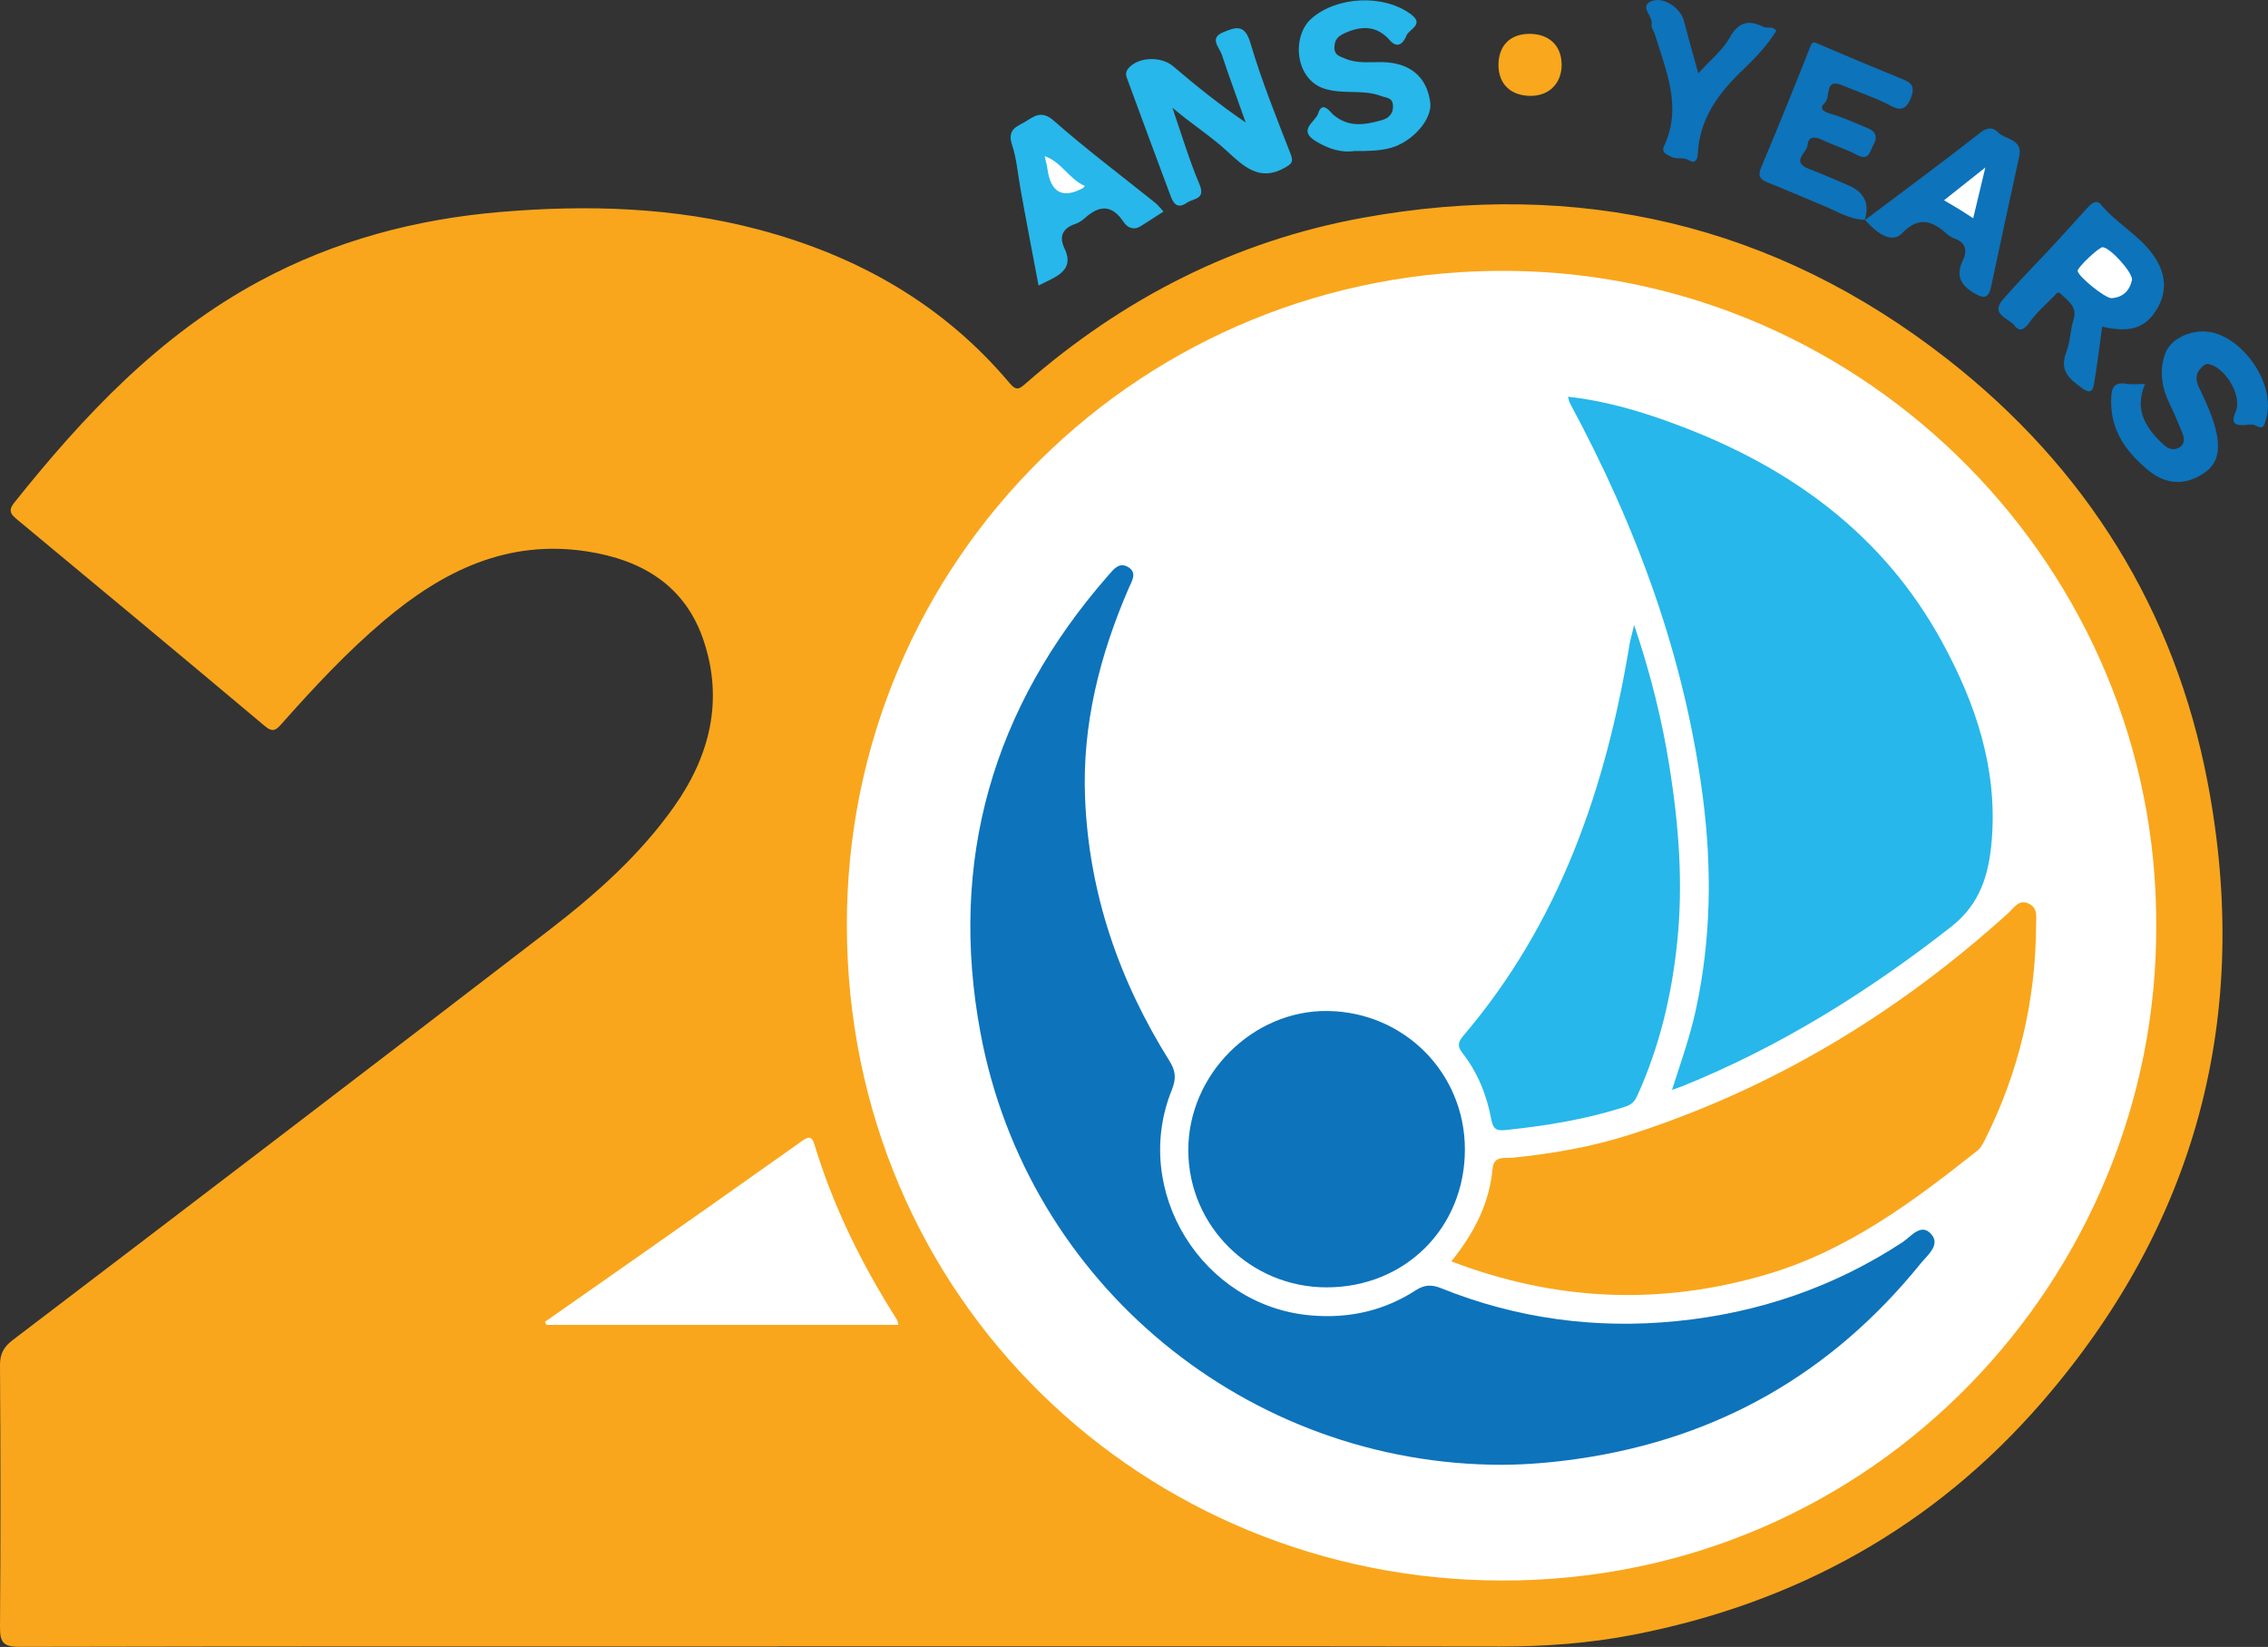
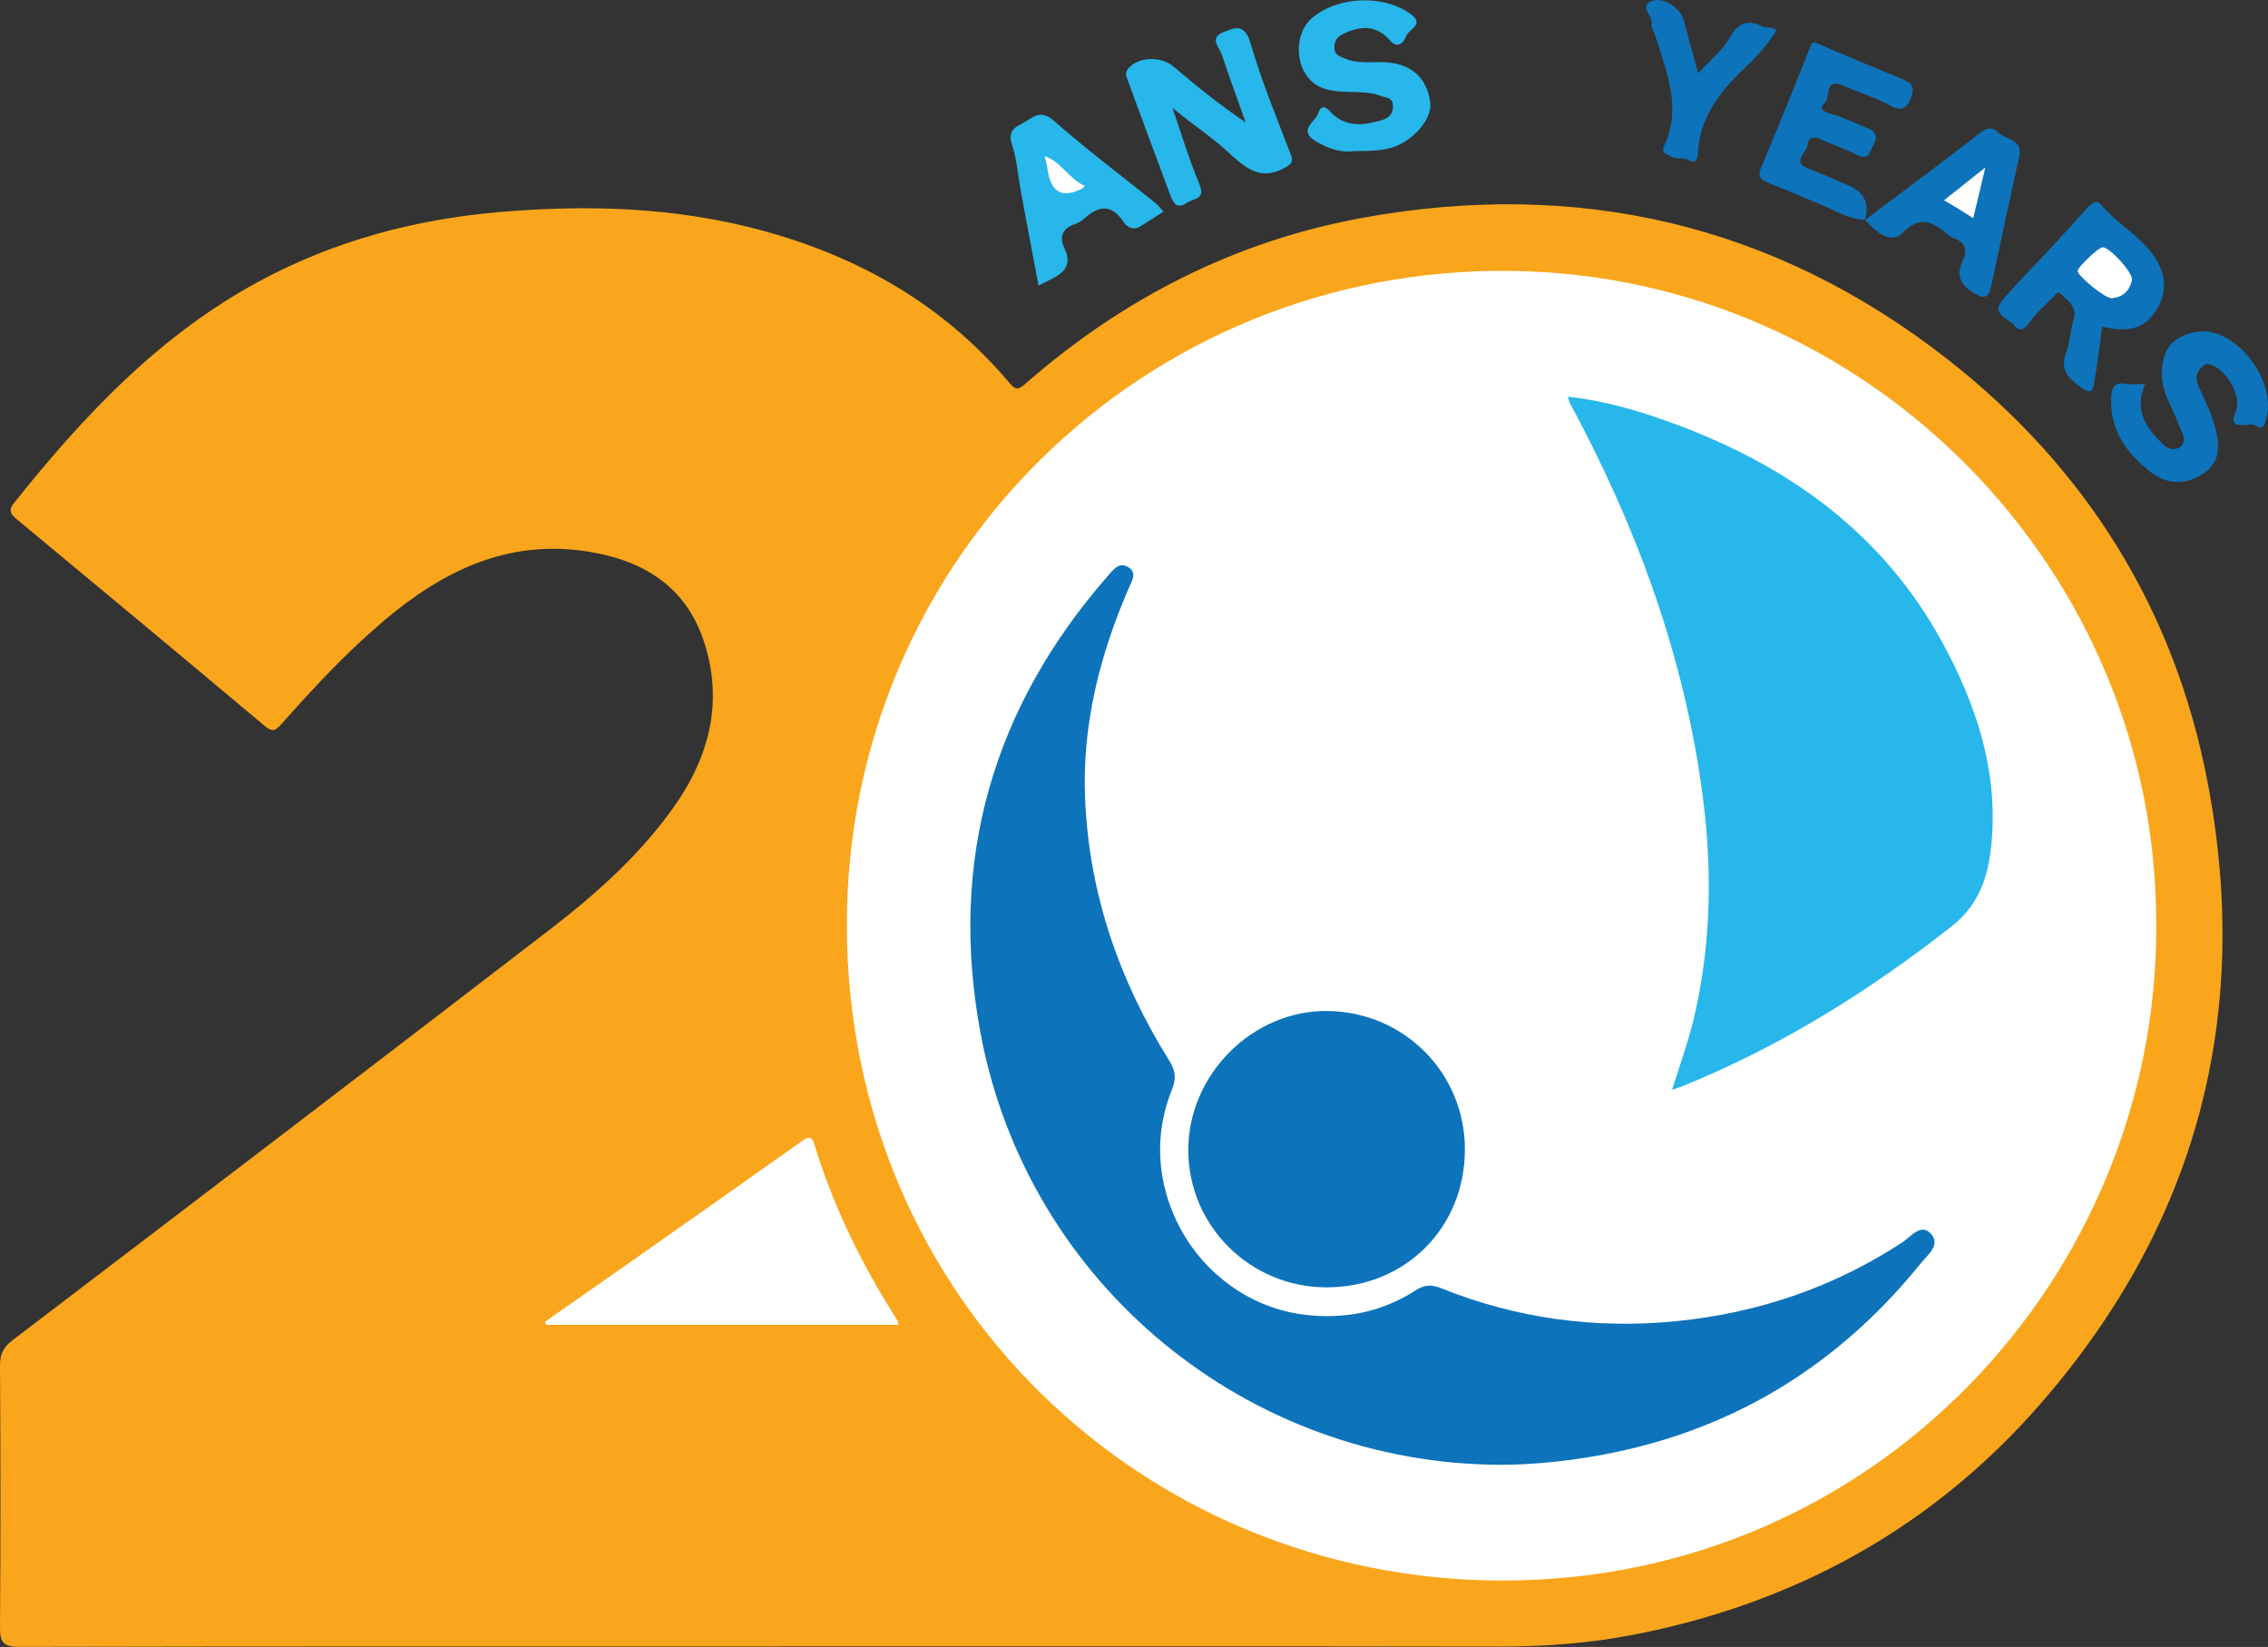
<svg xmlns="http://www.w3.org/2000/svg" id="a" viewBox="0 0 236.4 171.62">
  <rect x="0" y="0" width="236.4" height="171.62" fill="#333333" stroke="none" />
  <defs>
    <style>.b{fill:#0d73bb;}.b,.c,.d,.e,.f{stroke-width:0px;}.c{fill:#f9a71c;}.d{fill:#fff;}.e{fill:#f9a61c;}.f{fill:#27b7ea;}</style>
  </defs>
  <path class="e" d="m81.17,171.57c-26.39,0-52.78-.02-79.17.04-1.69,0-2.01-.51-2-2.07.07-9.09.06-18.18,0-27.28,0-1.2.38-1.9,1.34-2.63,18.66-14.2,37.31-28.42,55.9-42.71,4.85-3.73,9.44-7.8,13.01-12.85,3.73-5.27,5.19-11.06,3.09-17.32-1.92-5.74-6.43-8.41-12.16-9.29-8.29-1.28-15.04,2.04-21.15,7.21-3.87,3.27-7.31,6.96-10.66,10.74-.6.67-.93.96-1.79.23-8.54-7.18-17.13-14.31-25.72-21.44-.66-.55-1.09-.92-.38-1.81,7.27-9.11,15.17-17.5,25.6-23.11,7.83-4.21,16.23-6.44,25.06-7.19,9.1-.77,18.12-.51,27,1.85,10.29,2.74,19.19,7.78,26.11,16,.7.84,1.03.57,1.64.04,10.17-8.89,21.85-14.86,35.13-17.28,22.42-4.08,42.92.63,60.94,14.71,14.48,11.31,23.73,26.12,27.16,44.18,4.6,24.19-1.12,45.89-17.3,64.54-11.3,13.03-25.7,20.96-42.62,24.23-4.54.88-9.15,1.22-13.8,1.22-25.08-.04-50.17-.02-75.25-.02h0Z" />
  <path class="f" d="m122.2,11.22c.92,2.66,1.72,5.36,2.81,7.95.69,1.63-.57,1.47-1.3,1.96-.98.67-1.38.1-1.68-.67-1.55-4.12-3.07-8.26-4.59-12.39-.13-.35-.07-.67.2-.98,1.07-1.2,3.42-1.23,4.65-.18,2.39,2.04,4.84,4.01,7.55,5.85-.83-2.35-1.7-4.7-2.49-7.07-.25-.77-1.36-1.72.17-2.34,1.23-.5,2.21-.91,2.81,1.11,1.16,3.94,2.71,7.77,4.2,11.6.33.84.05,1.04-.58,1.4-2.64,1.53-4.33-.13-6.05-1.71-1.79-1.64-3.86-2.94-5.71-4.54Z" />
  <path class="b" d="m219.12,34.02c-.29,2.08-.52,4.04-.86,5.99-.1.56-.26,1.14-1.19.47-1.39-1-2.45-1.84-1.68-3.83.4-1.04.4-2.26.75-3.37.4-1.28-.57-1.92-1.33-2.65-.35-.34-.51.02-.68.2-.87.88-1.83,1.71-2.55,2.71-.52.73-1.03,1.14-1.6.39-.58-.78-2.57-1.15-1.21-2.72,1.66-1.91,3.45-3.71,5.17-5.56,1.2-1.29,2.37-2.61,3.56-3.91.41-.45.98-1.03,1.48-.43,1.61,1.96,3.94,3.14,5.44,5.24,1.32,1.84,1.51,3.73.46,5.56-1.24,2.15-2.93,2.58-5.76,1.93Z" />
  <path class="b" d="m223.59,40c-1.16,2.72.07,4.62,1.93,6.34.5.46,1.04.61,1.6.31.64-.35.58-.98.34-1.56-.44-1.07-.89-2.14-1.39-3.18-.79-1.66-1-3.44-.37-5.1.65-1.72,3.14-2.66,5.09-2.12,3.36.94,6.41,5.52,5.42,8.96-.25.86-.31,1.12-1.15.67-.28-.15-.7-.06-1.06-.03-1.09.07-1.48-.2-.97-1.38.69-1.59-.94-4.4-2.64-4.93-.57-.18-.75.16-1.02.43-.6.6-.47,1.31-.16,1.96.61,1.31,1.24,2.6,1.64,4.01.66,2.37.38,3.88-1.08,4.89-1.97,1.36-4,1.26-5.84-.26-2.33-1.92-3.95-4.14-3.88-7.38.03-1.33.33-1.84,1.67-1.63.58.09,1.18.01,1.87.01Z" />
  <path class="f" d="m141.08,15.75c-1.23.17-2.56-.21-3.89-1.01-2.01-1.2-.06-2.03.21-2.93.43-1.4,1.31-.08,1.52.1,1.61,1.42,3.36,1.11,5.14.6.74-.21,1.21-.73,1.13-1.57-.07-.79-.68-.73-1.25-.94-1.91-.72-3.92-.13-5.89-.76-3.09-.98-3.43-5.46-1.37-7.29,2.65-2.35,7.54-2.58,10.39-.46,1.45,1.08-.23,1.56-.48,2.23-.19.5-.79,1.54-1.72.48-1.37-1.57-2.99-1.54-4.76-.72-.66.31-1,.66-1.02,1.45-.02.84.58.94,1.08,1.16,1.23.54,2.54.37,3.82.38,2.95.03,4.75,1.52,5.09,4.22.22,1.76-1.88,4.09-4.08,4.71-1.22.34-2.43.34-3.94.34Z" />
  <path class="b" d="m194.4,22.9c-1.57-.01-2.87-.85-4.25-1.43-1.97-.82-3.93-1.67-5.92-2.46-.85-.34-1.01-.74-.64-1.61,1.75-4.15,3.44-8.32,5.09-12.51.24-.6.36-.53.84-.32,2.92,1.26,5.85,2.48,8.79,3.68.96.39,1.32.78.87,1.95-.46,1.2-1.1,1.35-2,.87-1.64-.88-3.41-1.44-5.11-2.17-1.96-.83-1.23,1.24-1.87,1.83-.68.63-.07.93.69,1.15,1.27.36,2.47.95,3.71,1.44.87.34,1.17.89.68,1.76-.38.69-.45,1.74-1.75,1.05-1.17-.62-2.46-1.01-3.65-1.58-.76-.36-1.42-.28-1.46.53-.04.81-1.82,1.78.13,2.52,1.4.53,2.78,1.14,4.15,1.73q2.46,1.06,1.67,3.61l.03-.04Z" />
  <path class="f" d="m121.28,22.04c-.84.54-1.61,1.05-2.4,1.54-.75.46-1.39.12-1.78-.47-1.18-1.77-2.48-1.76-3.97-.43-.3.27-.65.52-1.03.65-1.37.45-1.74,1.34-1.13,2.59.8,1.66-.07,2.52-1.42,3.19-.36.18-.72.36-1.3.64-.65-3.47-1.31-6.84-1.91-10.22-.26-1.49-.39-3.06-.85-4.43-.54-1.6.49-1.91,1.28-2.36.91-.52,1.72-1.36,3.06-.17,3.41,3,7.05,5.73,10.6,8.58.31.25.55.58.86.91Z" />
  <path class="b" d="m194.37,22.94c4.04-3.04,8.11-6.03,12.09-9.15.78-.61,1.34-.46,1.8,0,.77.79,2.61.68,2.21,2.51-.99,4.52-1.97,9.04-2.93,13.57-.24,1.11-.66,1.33-1.7.72-1.46-.85-2.03-1.82-1.24-3.47.45-.93.35-1.84-.87-2.26-.37-.13-.71-.4-1.01-.66-1.51-1.31-2.87-1.55-4.44.09-.94.99-2.35.37-3.87-1.37,0,0-.03.04-.03.04Z" />
  <path class="b" d="m177.01,7.65c1.22-1.35,2.53-2.39,3.28-3.73.93-1.66,1.99-1.88,3.5-1.13.43.21.96-.12,1.36.41-.91,1.48-2.09,2.75-3.36,3.96-2.59,2.44-4.67,5.17-4.83,8.93-.03.66-.37.95-.87.63-.62-.39-1.3-.08-1.88-.38-.44-.23-1.1-.42-.76-1.12,1.9-4.04.22-7.78-.93-11.56-.12-.39-.44-.8-.37-1.13.19-.85-1.32-1.84-.06-2.39,1.29-.57,3.1.71,3.44,2.05.45,1.76.95,3.51,1.49,5.46Z" />
-   <path class="c" d="m162.78,6.67c.02,2.01-1.31,3.35-3.31,3.32-2.01-.03-3.25-1.23-3.28-3.16-.02-2.01,1.15-3.25,3.11-3.3,2.09-.06,3.45,1.18,3.47,3.14Z" />
  <path class="d" d="m224.75,96.54c.1,36.42-29.25,68.16-68.1,68.16-37.36,0-68.29-29.33-68.38-68.19-.09-38.16,30.89-68.78,69.27-68.28,37.13.48,67.39,31.09,67.21,68.32Z" />
  <path class="d" d="m56.8,137.74c3.19-2.23,6.37-4.45,9.56-6.69,5.72-4.02,11.45-8.04,17.15-12.09.66-.47,1.08-.7,1.38.3,1.97,6.5,4.95,12.52,8.59,18.24.09.13.1.32.17.56h-36.69l-.16-.31Z" />
  <path class="d" d="m222.23,29.15c-.25,1.15-.94,1.83-2.12,1.92-.67.05-3.56-2.32-3.55-2.85,0-.38,2.24-2.49,2.61-2.46.81.07,3.07,2.57,3.06,3.38Z" />
  <path class="d" d="m108.88,16.27c1.77.6,2.55,2.4,4.19,3.1-.11.14-.14.2-.17.22q-3.2,1.73-3.72-1.97c-.06-.45-.19-.88-.29-1.34Z" />
  <path class="d" d="m205.68,22.75c-.5-.32-.97-.64-1.46-.94-.49-.3-.99-.59-1.59-.94,1.36-1.08,2.71-2.15,4.31-3.42-.46,1.93-.86,3.59-1.27,5.3Z" />
  <path class="b" d="m156.57,152.64c-26.5,0-49.48-18.79-54.37-45-3.34-17.91,1.25-33.91,13.31-47.67.55-.63,1.13-1.43,2.06-.89,1.02.59.39,1.5.08,2.21-3.02,6.98-4.86,14.22-4.55,21.87.4,9.91,3.54,19,8.78,27.37.67,1.07.74,1.85.26,3.05-4.26,10.53,3.18,22.51,14.47,23.49,3.98.35,7.65-.47,10.98-2.63.92-.59,1.67-.58,2.6-.21,7.9,3.18,16.12,4.28,24.55,3.44,8.49-.84,16.39-3.52,23.56-8.22.89-.59,1.96-2.08,3.02-.82.95,1.12-.42,2.16-1.13,3.04-9.24,11.42-21.11,18.23-35.67,20.34-2.65.38-5.3.62-7.97.63Z" />
  <path class="f" d="m163.44,41.34c4.05.45,7.78,1.58,11.43,2.95,11.75,4.4,21.44,11.39,27.56,22.61,3.51,6.42,5.8,13.23,5.17,20.71-.29,3.47-1.17,6.57-4.22,8.96-8.64,6.76-17.84,12.51-28.03,16.62-.26.11-.54.19-1.07.38.94-2.93,1.9-5.62,2.5-8.42,1.58-7.33,1.67-14.71.71-22.1-1.89-14.61-6.91-28.18-13.88-41.09-.05-.1-.06-.22-.17-.61Z" />
-   <path class="e" d="m151.28,131.44c2.42-3.01,3.97-6.09,4.3-9.69.13-1.35,1.3-1.04,2.07-1.11,4.19-.42,8.31-1.14,12.33-2.43,14.85-4.78,27.88-12.67,39.4-23.11.58-.53,1.04-1.42,2.07-.94.98.45.78,1.37.78,2.18-.03,7.89-1.79,15.37-5.33,22.42-.21.41-.44.87-.79,1.14-6.7,5.32-13.55,10.42-21.92,12.89-11.04,3.26-21.93,2.84-32.9-1.34Z" />
  <path class="b" d="m152.69,119.77c0,8.17-6.22,14.38-14.41,14.38-7.96,0-14.41-6.4-14.42-14.29-.01-7.9,6.72-14.61,14.53-14.51,7.99.11,14.3,6.47,14.3,14.43Z" />
-   <path class="f" d="m170.33,65.13c1.75,5.16,2.94,10.02,3.72,14.98.94,5.98,1.4,11.99.77,18.05-.57,5.57-1.85,10.93-4.17,16.04-.27.58-.59.91-1.24,1.12-4.07,1.32-8.26,2-12.5,2.44-.94.1-1.28-.11-1.47-1.12-.47-2.52-1.42-4.89-3.02-6.93-.56-.71-.42-1.17.14-1.82,10.03-11.78,14.83-25.79,17.3-40.78.09-.52.25-1.04.47-1.98Z" />
</svg>